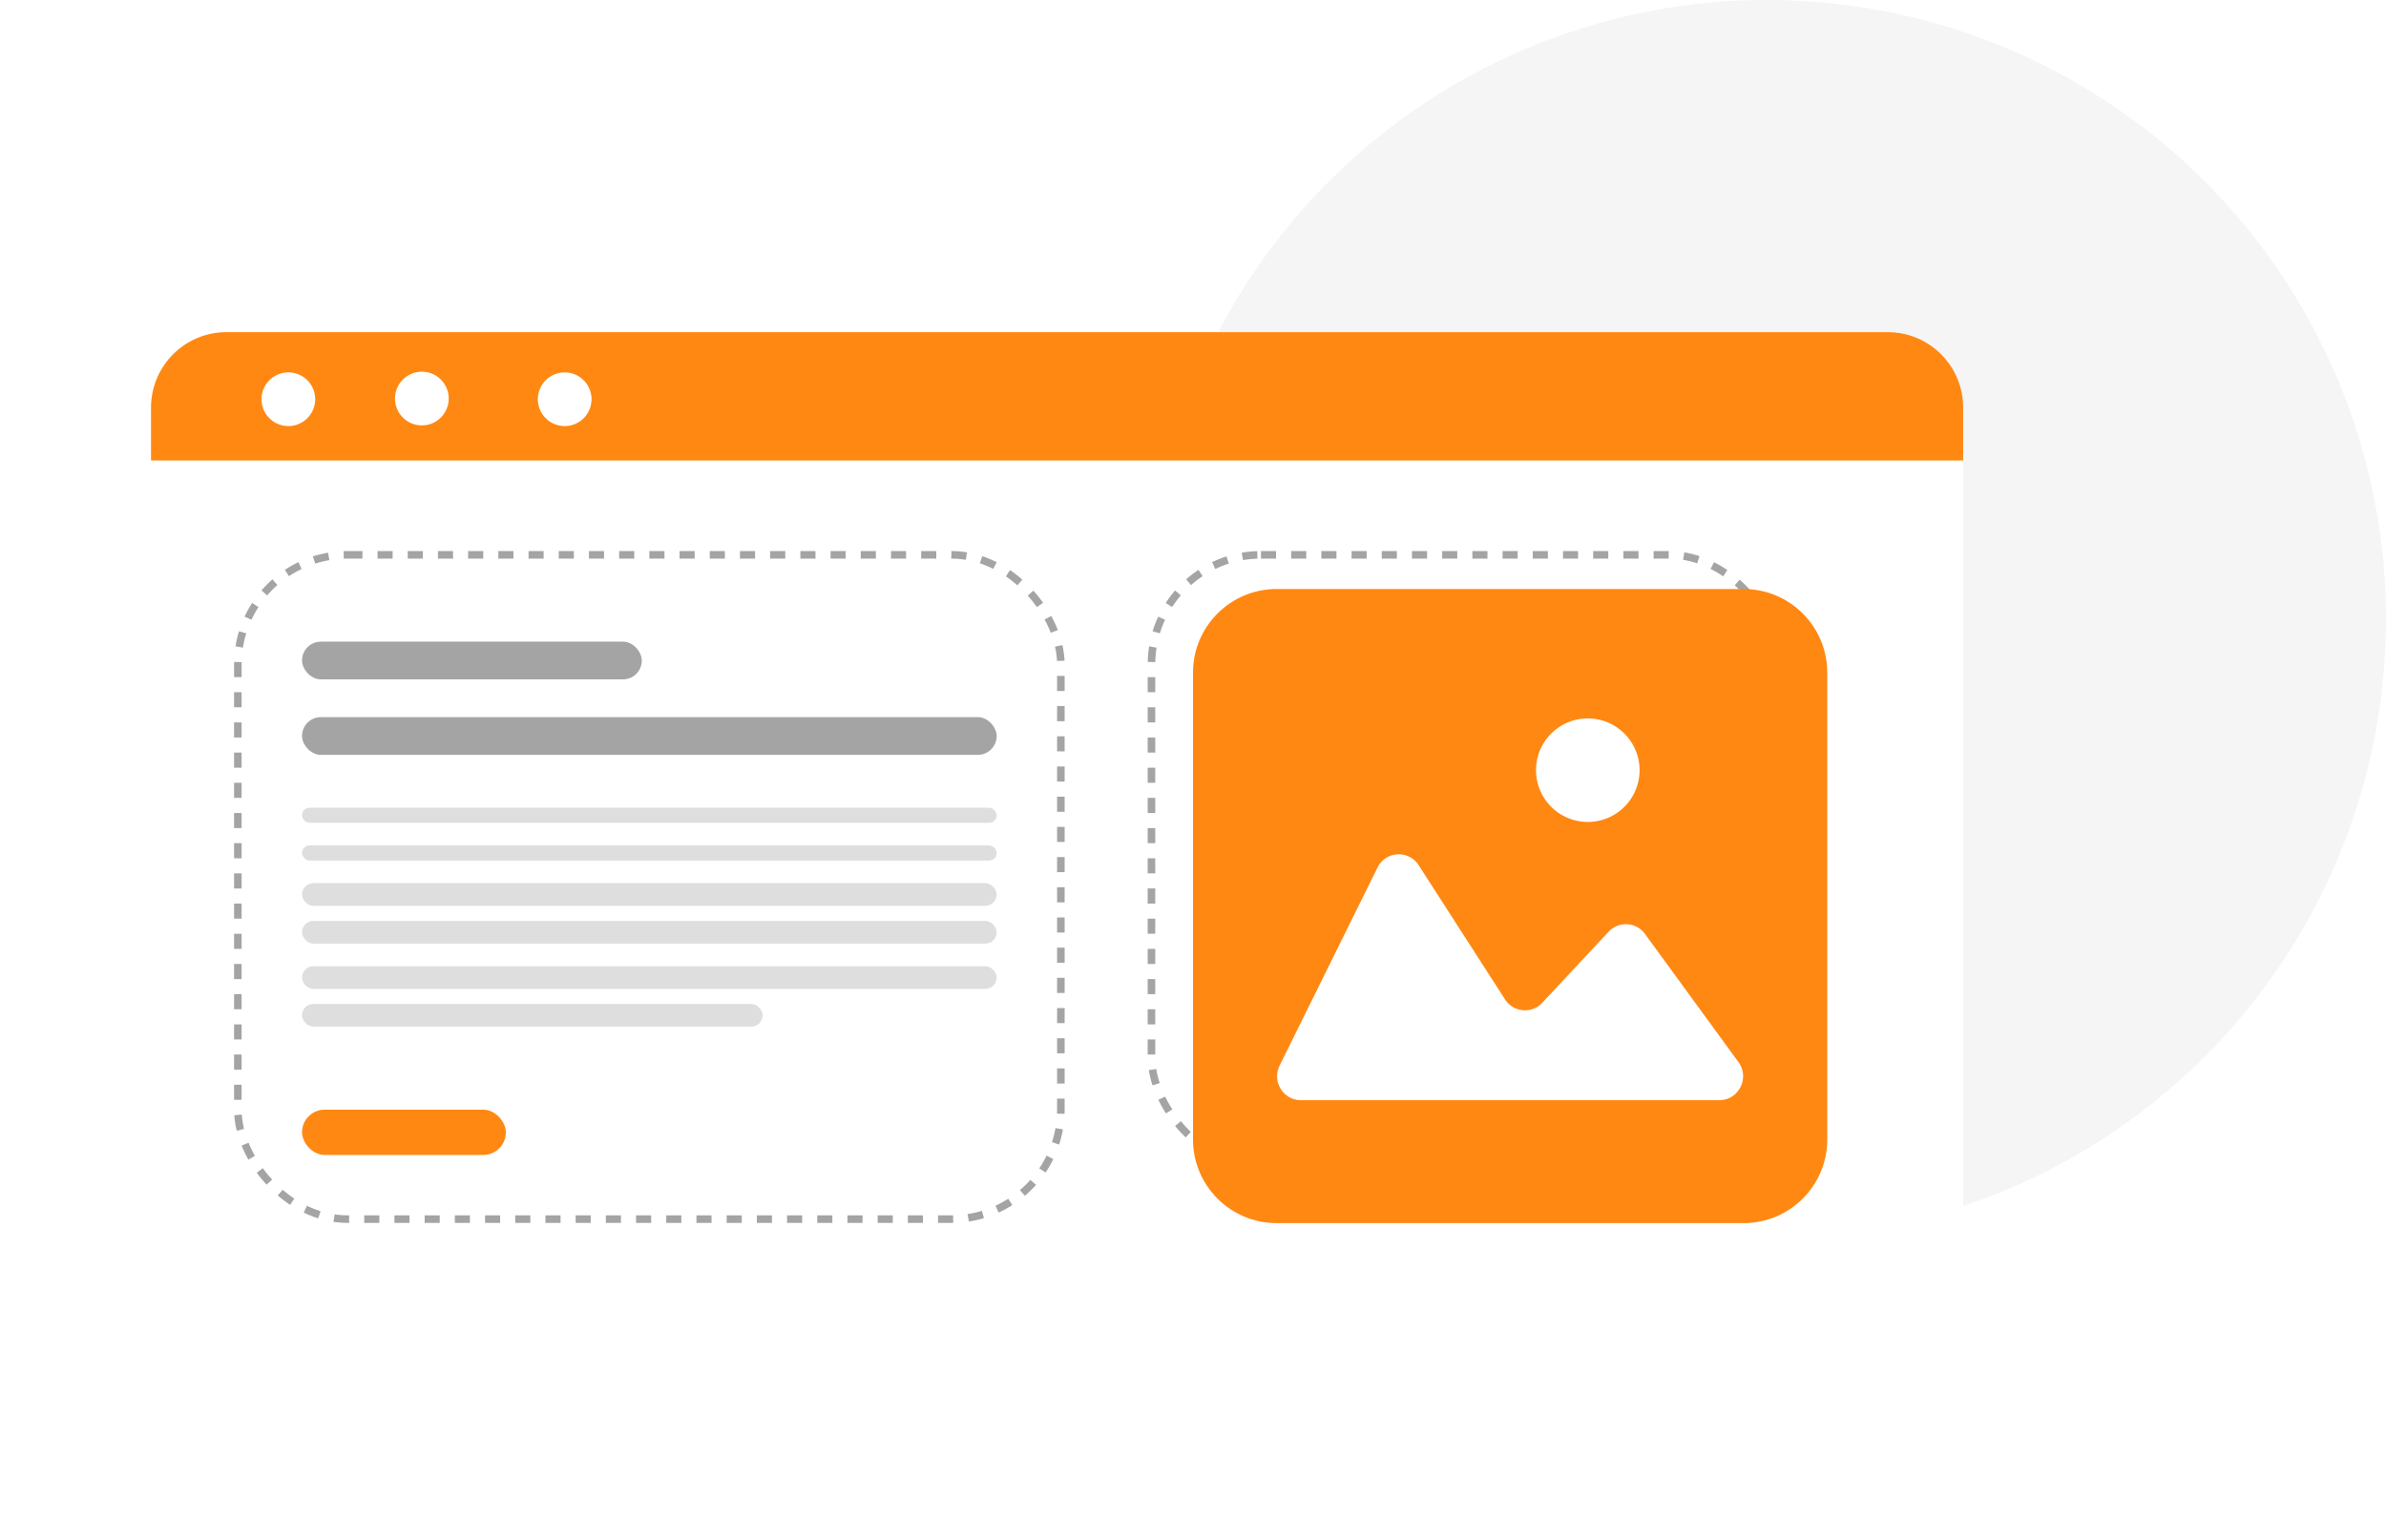
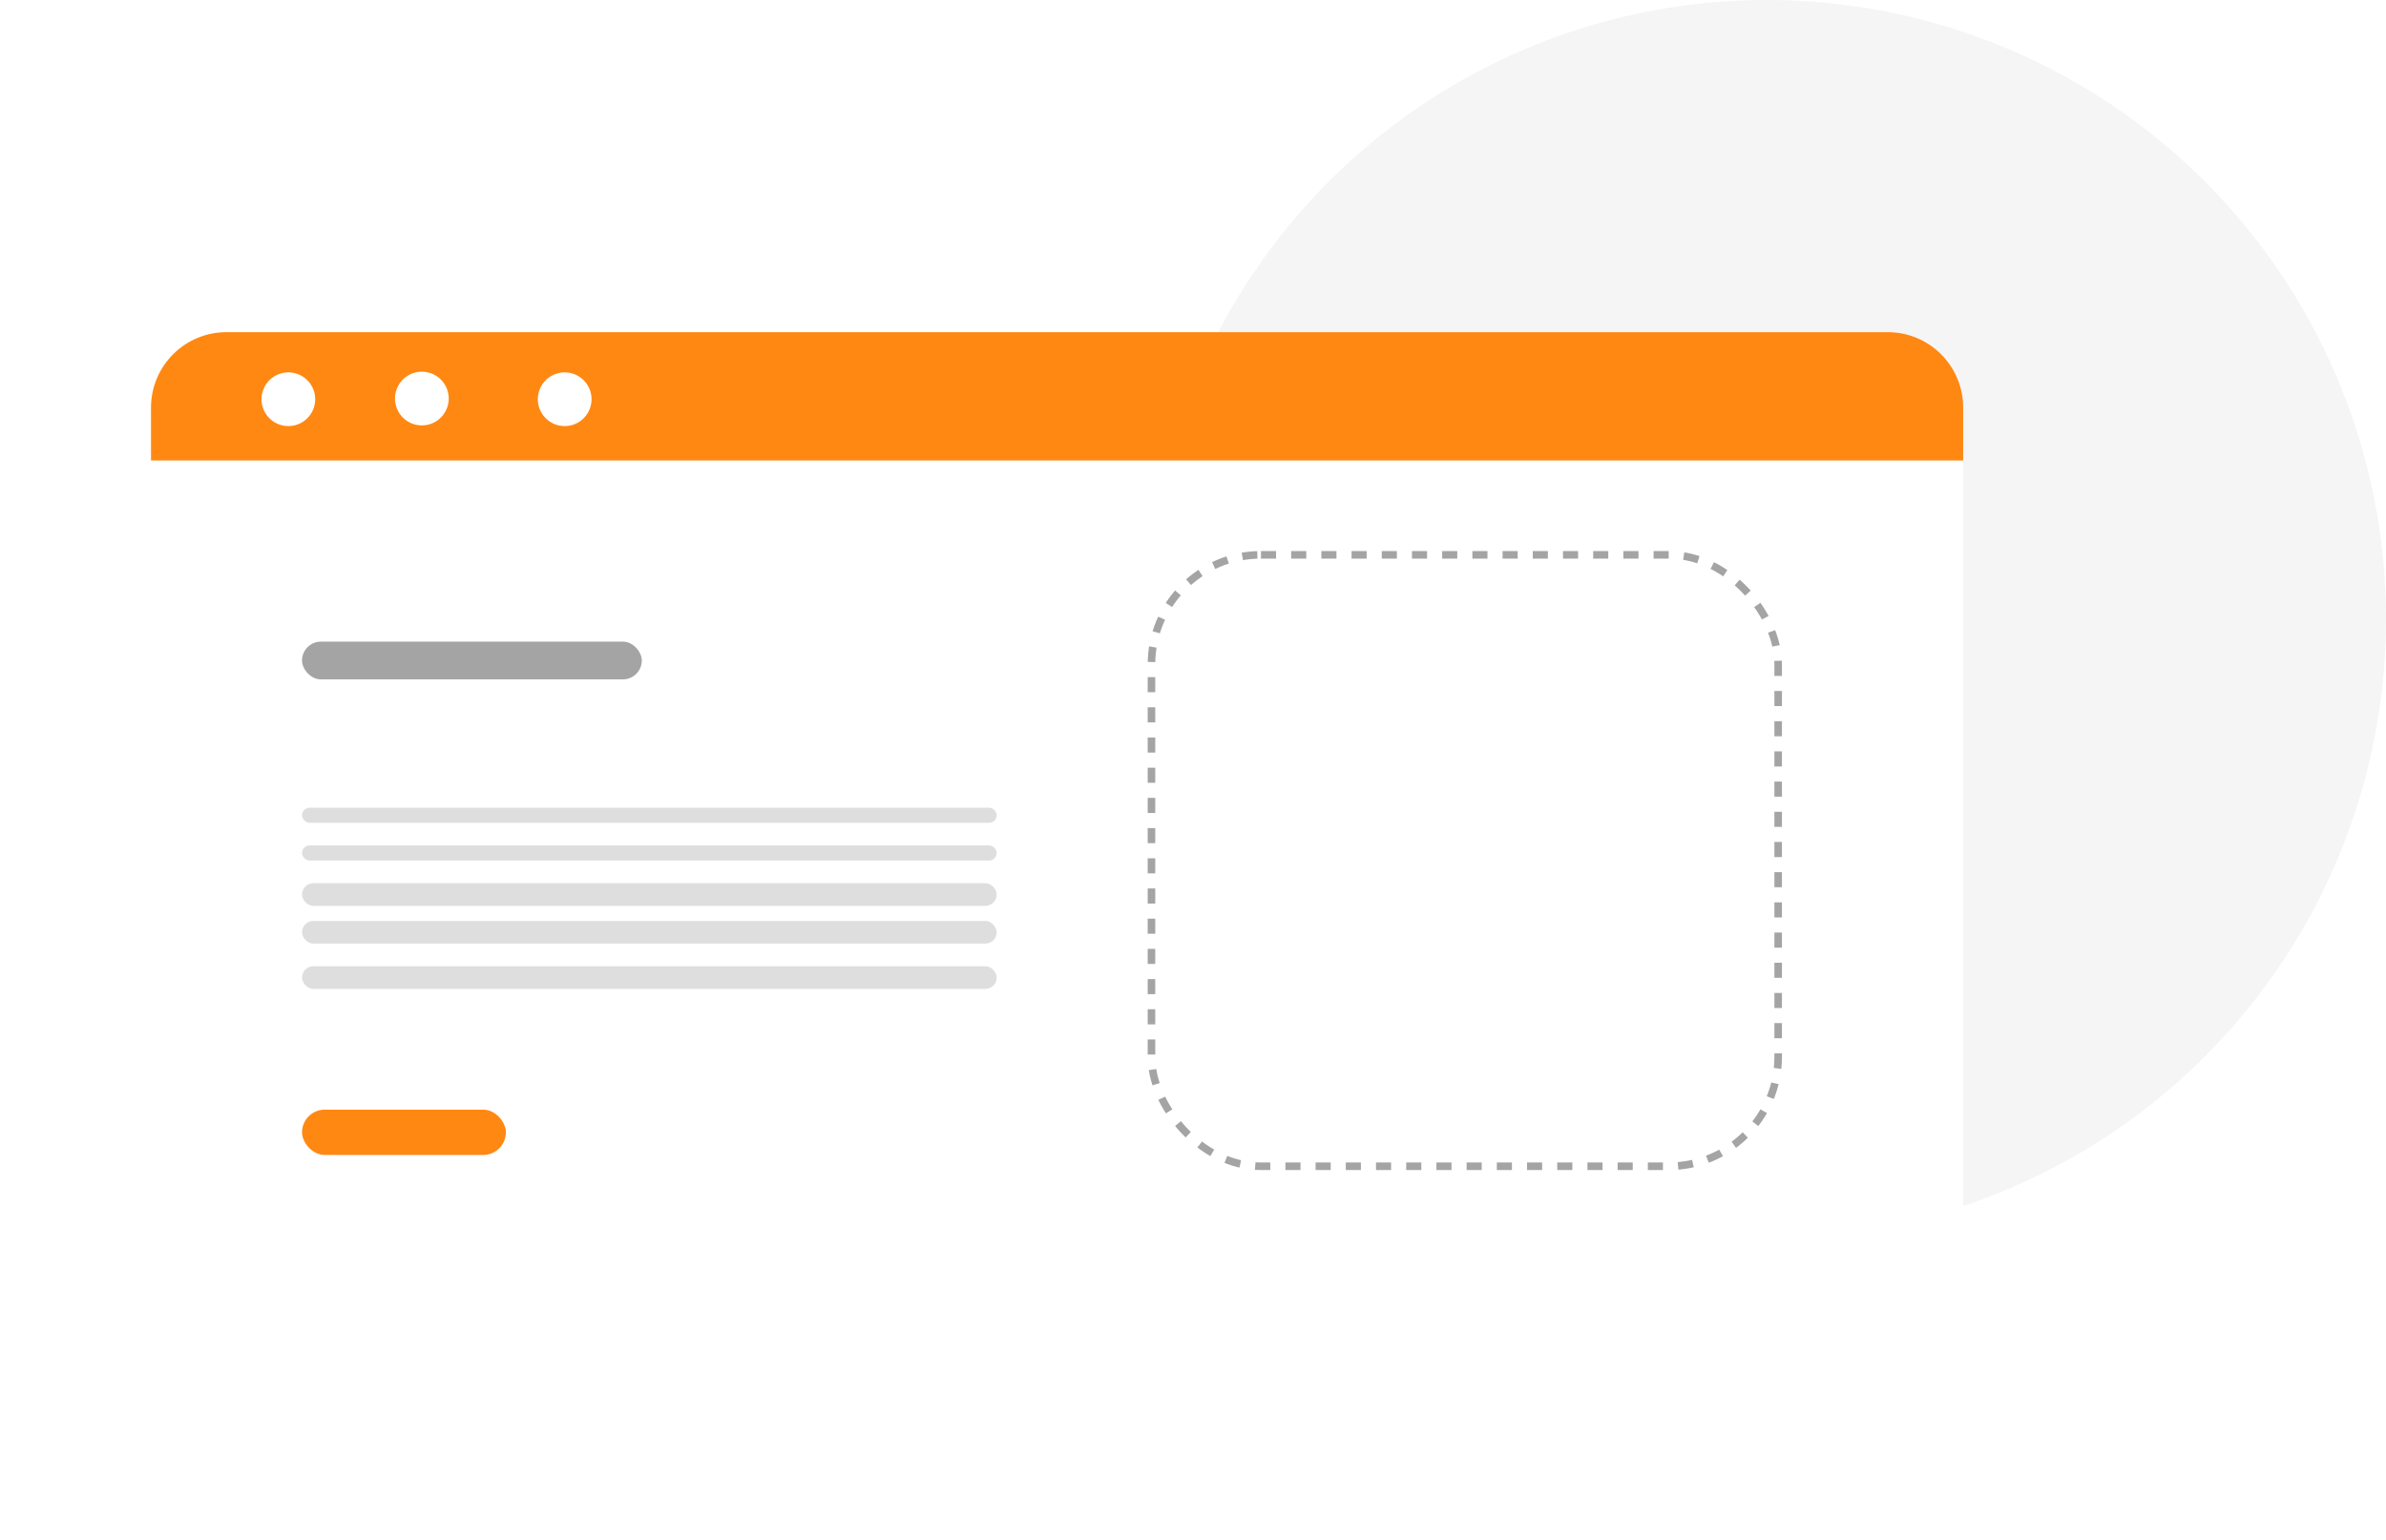
<svg xmlns="http://www.w3.org/2000/svg" fill="none" viewBox="0 0 316 204">
  <circle cx="234" cy="82" r="82" fill="#F5F5F5" />
  <g filter="url(#a)">
    <rect width="240" height="140" x="16" y="40" fill="#fff" rx="10" />
    <path fill="#FF8813" d="M16 50c0-5.523 4.477-10 10-10h220c5.523 0 10 4.477 10 10v7H16v-7Z" />
    <path fill="#fff" d="M37.744 48.888a3.555 3.555 0 1 1-7.11 0 3.555 3.555 0 0 1 7.11 0ZM51.96 52.352a3.556 3.556 0 1 0-.179-7.11 3.556 3.556 0 0 0 .179 7.11ZM74.342 48.888a3.555 3.555 0 1 1-7.11 0 3.555 3.555 0 0 1 7.11 0Z" />
  </g>
  <rect width="83" height="81" x="152.5" y="73.5" stroke="#A4A4A4" stroke-dasharray="2 2" rx="14.5" />
-   <rect width="109" height="88" x="31.5" y="73.5" stroke="#A4A4A4" stroke-dasharray="2 2" rx="14.5" />
  <rect width="45" height="5" x="40" y="85" fill="#A4A4A4" rx="2.5" />
  <rect width="27" height="6" x="40" y="147" fill="#FF8813" rx="3" />
-   <rect width="92" height="5" x="40" y="95" fill="#A4A4A4" rx="2.5" />
  <rect width="92" height="2" x="40" y="107" fill="#DEDEDE" rx="1" />
  <rect width="92" height="2" x="40" y="112" fill="#DEDEDE" rx="1" />
  <rect width="92" height="3" x="40" y="117" fill="#DEDEDE" rx="1.5" />
  <rect width="92" height="3" x="40" y="122" fill="#DEDEDE" rx="1.5" />
  <rect width="92" height="3" x="40" y="128" fill="#DEDEDE" rx="1.5" />
-   <rect width="61" height="3" x="40" y="133" fill="#DEDEDE" rx="1.5" />
-   <path fill="#FF8813" d="M230.922 78.027H169.08c-6.119 0-11.08 4.961-11.08 11.08v61.842c0 6.119 4.961 11.08 11.08 11.08h61.842c6.119 0 11.08-4.961 11.08-11.08V89.108c0-6.12-4.961-11.08-11.08-11.08Z" />
  <path fill="#fff" d="m169.472 141.159 12.965-26.232c1.083-2.194 4.125-2.369 5.451-.31l11.437 17.778a3.13 3.13 0 0 0 4.927.448l8.789-9.412a3.127 3.127 0 0 1 4.821.294l12.377 16.974c1.528 2.094.044 5.045-2.533 5.045h-55.418c-2.335 0-3.856-2.476-2.813-4.582l-.003-.003ZM210.287 108.886a6.857 6.857 0 1 0 0-13.714 6.857 6.857 0 0 0 0 13.714Z" />
  <defs>
    <filter id="a" width="280" height="180" x="0" y="24" color-interpolation-filters="sRGB" filterUnits="userSpaceOnUse">
      <feFlood flood-opacity="0" result="BackgroundImageFix" />
      <feColorMatrix in="SourceAlpha" result="hardAlpha" values="0 0 0 0 0 0 0 0 0 0 0 0 0 0 0 0 0 0 127 0" />
      <feOffset dx="4" dy="4" />
      <feGaussianBlur stdDeviation="10" />
      <feComposite in2="hardAlpha" operator="out" />
      <feColorMatrix values="0 0 0 0 0 0 0 0 0 0 0 0 0 0 0 0 0 0 0.25 0" />
      <feBlend in2="BackgroundImageFix" result="effect1_dropShadow_3121_11836" />
      <feBlend in="SourceGraphic" in2="effect1_dropShadow_3121_11836" result="shape" />
    </filter>
  </defs>
</svg>